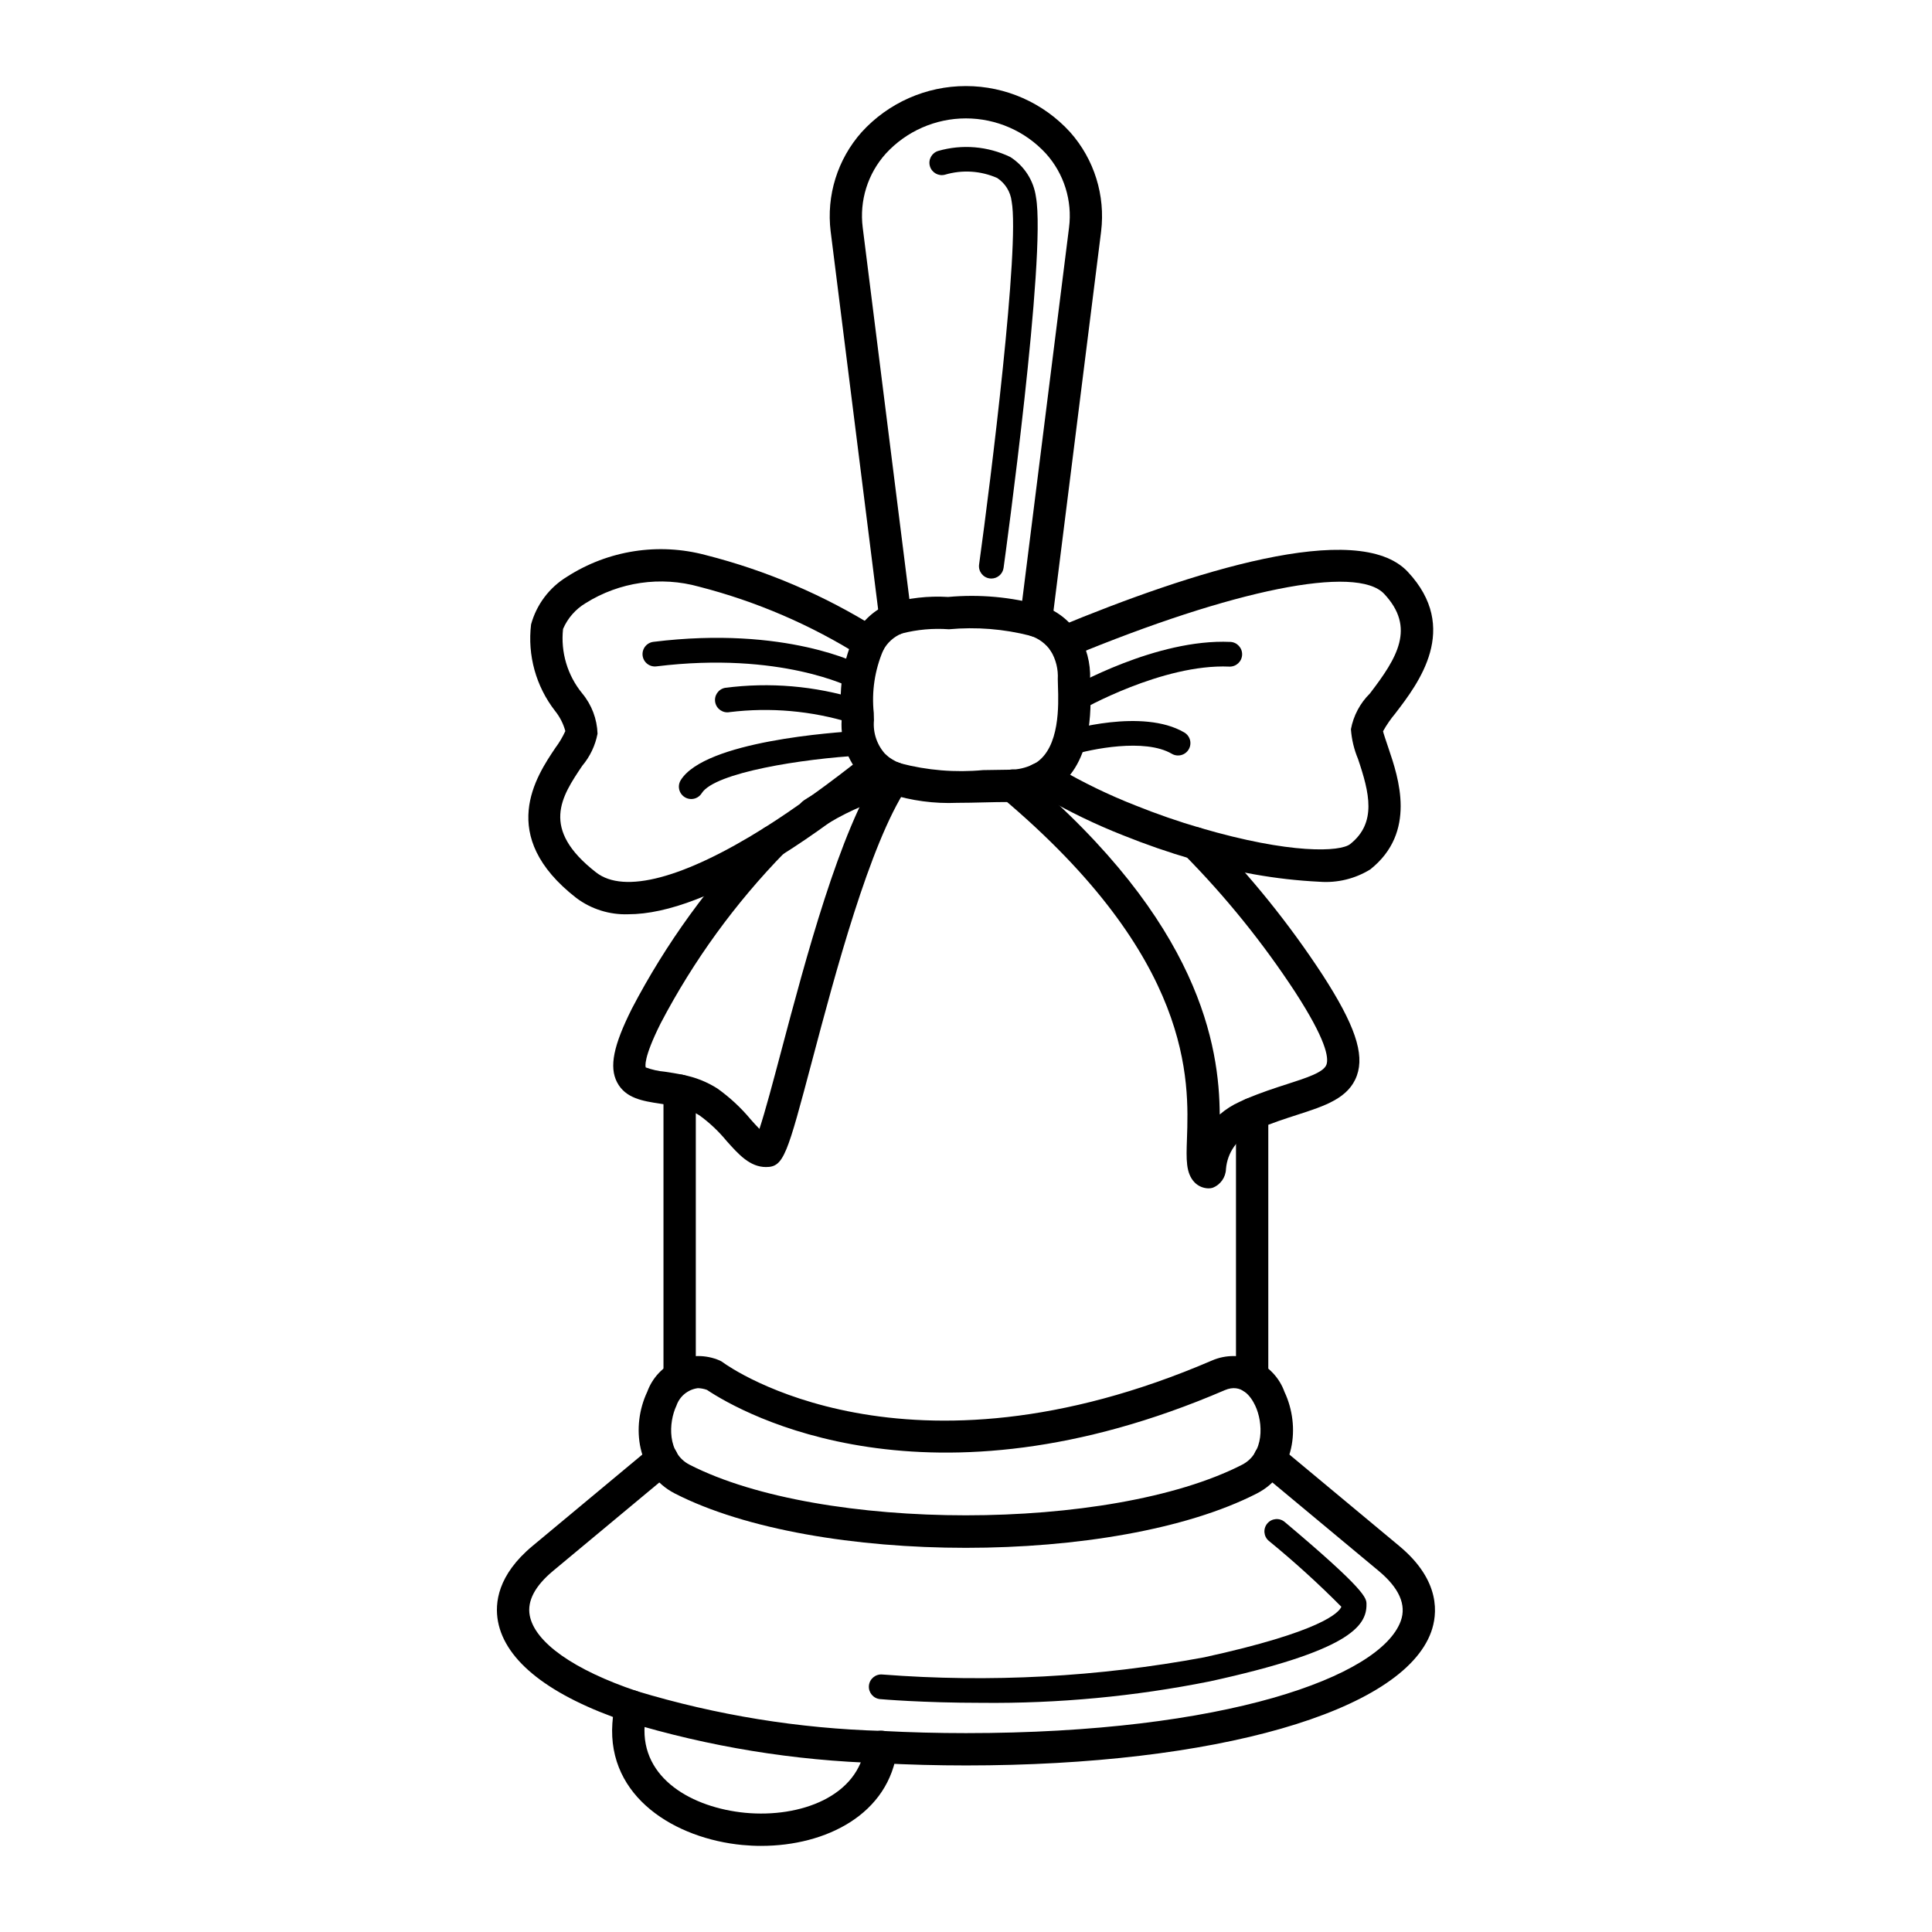
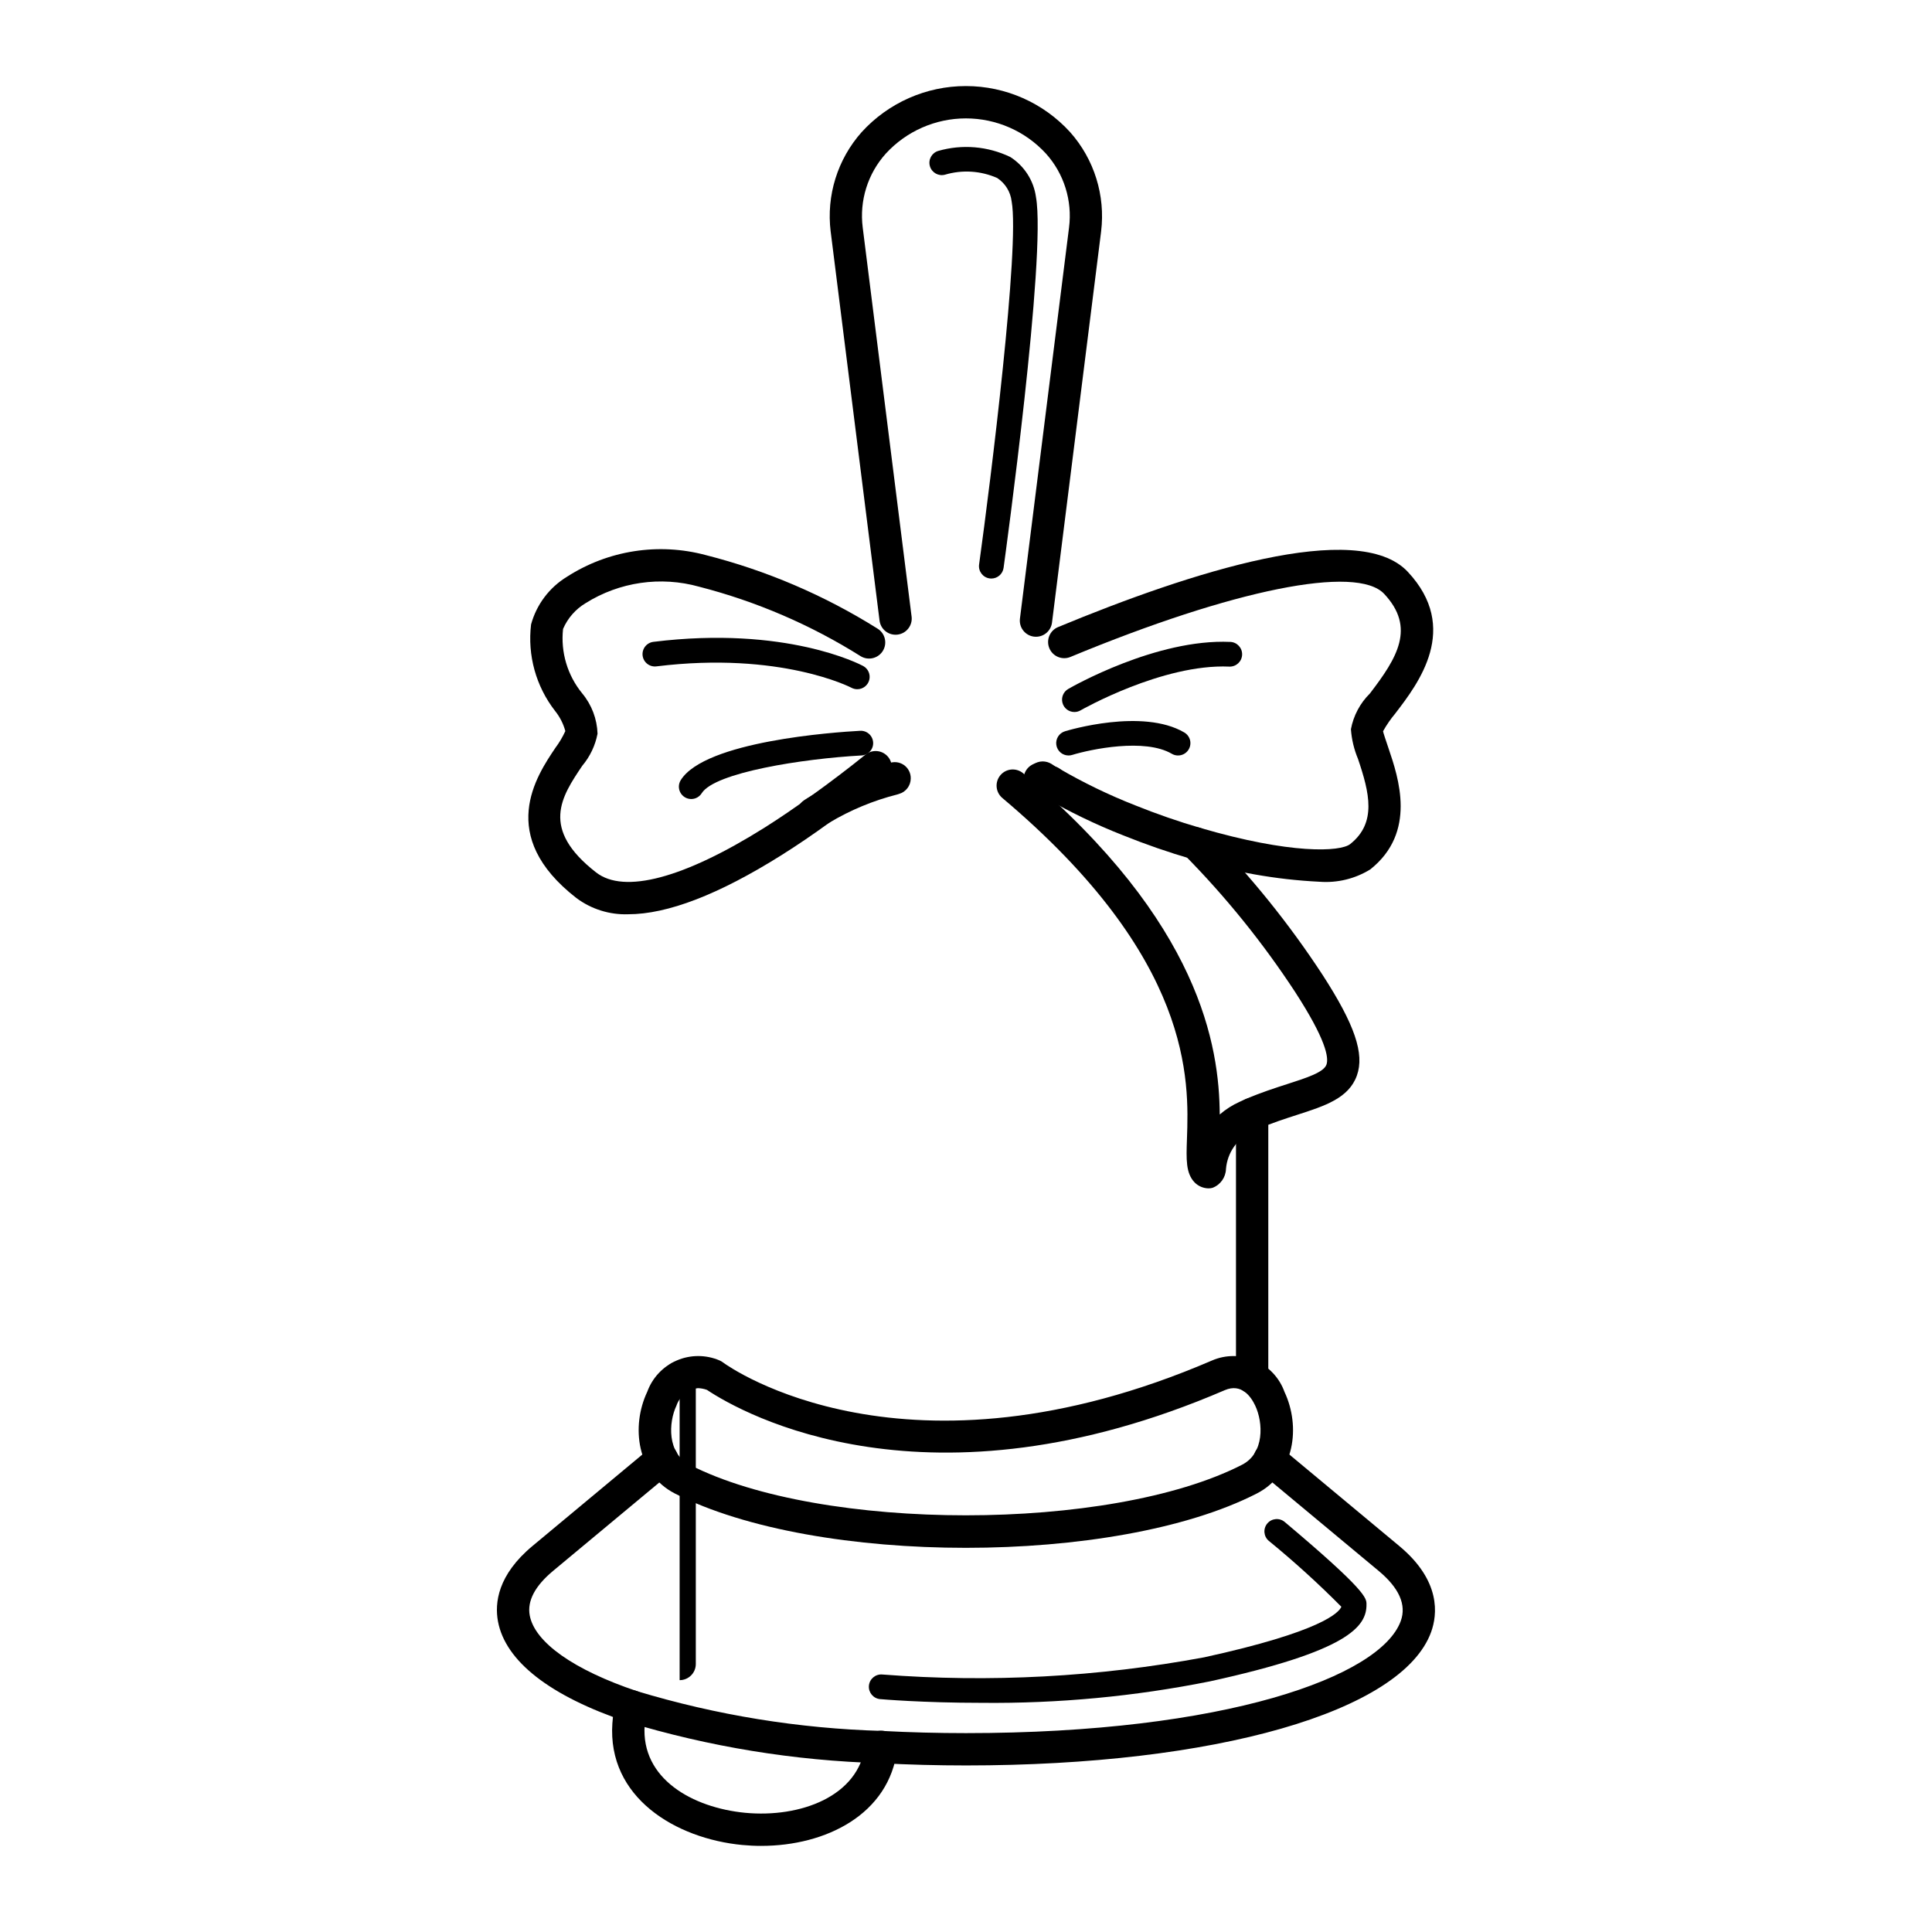
<svg xmlns="http://www.w3.org/2000/svg" fill="#000000" width="800px" height="800px" version="1.1" viewBox="144 144 512 512">
  <g>
    <path d="m422.4 355.57c-0.617 0-1.23-0.137-1.797-0.395-0.656-0.207-1.32-0.41-2.019-0.574-1.105-0.254-2.07-0.941-2.668-1.91-0.602-0.965-0.793-2.133-0.535-3.242 0.262-1.105 0.953-2.066 1.922-2.664 0.969-0.598 2.133-0.785 3.242-0.523 1.016 0.238 1.969 0.535 2.922 0.832v0.004c2.09 0.547 3.453 2.559 3.184 4.703-0.27 2.144-2.086 3.758-4.25 3.769z" />
    <path d="m359.45 363.93c-1.887 0.004-3.555-1.23-4.102-3.035-0.551-1.809 0.148-3.762 1.719-4.809 0.684-0.457 1.367-0.859 2.051-1.258 0.074-0.051 0.148-0.098 0.227-0.145 6.297-3.766 13.109-6.602 20.223-8.414 1.312-0.52 2.801-0.348 3.965 0.457 1.164 0.809 1.848 2.141 1.824 3.555 0 1.918-1.277 3.602-3.121 4.121-0.145 0.055-0.293 0.102-0.445 0.141-6.328 1.602-12.387 4.113-17.992 7.461-0.09 0.055-0.176 0.109-0.27 0.156-0.59 0.355-1.152 0.68-1.707 1.051-0.703 0.469-1.527 0.719-2.371 0.719z" />
-     <path d="m324.11 513.29c-2.363 0-4.281-1.918-4.281-4.281v-75.969c-0.004-1.137 0.445-2.231 1.25-3.039 0.805-0.805 1.895-1.258 3.031-1.258 1.141 0 2.231 0.453 3.035 1.258 0.805 0.809 1.254 1.902 1.25 3.039v75.969c0 2.363-1.918 4.281-4.285 4.281z" />
+     <path d="m324.11 513.29c-2.363 0-4.281-1.918-4.281-4.281c-0.004-1.137 0.445-2.231 1.25-3.039 0.805-0.805 1.895-1.258 3.031-1.258 1.141 0 2.231 0.453 3.035 1.258 0.805 0.809 1.254 1.902 1.25 3.039v75.969c0 2.363-1.918 4.281-4.285 4.281z" />
    <path d="m475.83 513.29c-2.363 0-4.281-1.918-4.281-4.281v-69.809c0-2.367 1.914-4.285 4.281-4.285s4.281 1.918 4.281 4.285v69.809c0 2.363-1.918 4.281-4.281 4.281z" />
    <path d="m399.97 611.86c-7.531 0-15.156-0.199-22.656-0.594v-0.004c-22.809-0.656-45.426-4.348-67.258-10.977-20.328-6.836-32.113-16.031-34.086-26.594-0.914-4.891-0.066-12.328 9.156-20l31.582-26.289v0.004c0.875-0.727 2-1.078 3.133-0.977 1.133 0.102 2.176 0.652 2.902 1.523 0.727 0.875 1.078 2 0.973 3.133-0.102 1.133-0.652 2.176-1.527 2.902l-31.586 26.289c-4.84 4.023-6.934 8.008-6.215 11.844 1.332 7.117 11.68 14.426 28.398 20.047 21.09 6.375 42.934 9.918 64.957 10.543 7.371 0.391 14.844 0.582 22.227 0.582 68.613 0 109.91-14.953 115.25-29.723 1.547-4.285-0.434-8.758-5.887-13.289l-31.59-26.289v-0.004c-0.879-0.723-1.438-1.77-1.543-2.906-0.109-1.133 0.242-2.266 0.973-3.141 0.73-0.879 1.777-1.426 2.914-1.527 1.137-0.102 2.266 0.258 3.137 0.992l31.586 26.289c11.172 9.285 10.098 18.262 8.461 22.785-7.641 21.16-57.195 35.379-123.3 35.379z" />
    <path d="m399.96 554.19c-29.188 0-58.375-4.801-77.113-14.398-10.09-5.168-11.652-17.75-7.332-26.93h0.004c1.344-3.727 4.168-6.734 7.805-8.312 3.633-1.574 7.762-1.578 11.398-0.008 0.355 0.156 0.688 0.355 0.988 0.594 1.578 1.16 48.375 34.328 129.49-0.594 3.641-1.57 7.766-1.566 11.402 0.008s6.461 4.582 7.801 8.312c4.32 9.18 2.762 21.762-7.332 26.93-18.734 9.598-47.922 14.398-77.113 14.398zm-71.008-42.316c-2.625 0.336-4.828 2.133-5.688 4.637-2.121 4.508-2.481 12.602 3.488 15.66 34.895 17.871 111.52 17.871 146.41 0 5.969-3.059 5.609-11.152 3.488-15.66-1.105-2.352-3.609-6.019-8.07-4.102-78.578 33.836-127.63 6.336-137.22-0.07h0.004c-0.777-0.285-1.59-0.441-2.414-0.465z" />
    <path d="m345.73 633.18c-1.684 0-3.367-0.082-5.039-0.242-17.543-1.684-35.789-12.512-34.402-32.309h0.004c0.113-1.941 0.465-3.863 1.055-5.719 0.344-1.086 1.105-1.988 2.117-2.508 1.012-0.52 2.188-0.617 3.273-0.27 1.082 0.348 1.98 1.113 2.5 2.125 0.516 1.016 0.609 2.191 0.262 3.273-0.371 1.191-0.594 2.426-0.66 3.672-0.996 14.18 12.68 21.867 26.676 23.211 14.52 1.367 30.117-4.324 31.777-17.949h-0.004c0.125-1.137 0.703-2.176 1.598-2.887 0.898-0.707 2.039-1.031 3.176-0.891 1.133 0.137 2.168 0.723 2.867 1.625s1.012 2.051 0.859 3.184c-2.109 17.359-18.969 25.684-36.059 25.684z" />
-     <path d="m397.65 356.76c-6.051 0.254-12.102-0.555-17.879-2.391-0.188-0.047-0.371-0.109-0.551-0.188-2.156-0.875-4.164-2.082-5.949-3.578-4.305-4.066-6.586-9.832-6.231-15.742 0-0.43-0.02-0.984-0.043-1.637l-0.004-0.004c-0.715-7.223 0.527-14.508 3.602-21.086 2.004-3.695 5.227-6.582 9.117-8.168 5.039-1.492 10.305-2.094 15.555-1.766 8.328-0.762 16.723 0.004 24.777 2.254 3.945 1.324 7.332 3.934 9.621 7.41 2.262 3.629 3.383 7.852 3.227 12.125 0 0.422 0.02 0.961 0.043 1.598 0.223 6.469 0.738 21.613-10.398 28.164-0.082 0.051-0.168 0.098-0.254 0.137v0.004c-0.359 0.219-0.738 0.398-1.129 0.535-2.695 1.281-5.629 1.98-8.609 2.059-0.445 0.051-0.891 0.066-1.336 0.055-2.102 0-4.281 0.051-6.488 0.102-2.348 0.059-4.719 0.117-7.07 0.117zm-15.422-10.605c0.129 0.035 0.262 0.082 0.391 0.129l-0.004 0.004c7.141 1.875 14.555 2.484 21.902 1.797 2.363-0.055 4.531-0.078 6.957-0.105 0.105 0 0.207-0.004 0.309-0.016 2.016-0.008 4.004-0.461 5.82-1.336 0.141-0.07 0.281-0.133 0.426-0.188 0.152-0.098 0.312-0.184 0.473-0.258 6.422-4.137 6.035-15.434 5.871-20.297-0.023-0.754-0.047-1.395-0.047-1.891v-0.004c0.148-2.613-0.492-5.211-1.836-7.457-1.305-1.93-3.223-3.359-5.445-4.055-7.035-1.805-14.336-2.387-21.57-1.715-4.191-0.309-8.406 0.066-12.48 1.113-2.117 0.863-3.867 2.441-4.938 4.465-2.234 5.223-3.094 10.93-2.5 16.578 0.027 0.773 0.051 1.434 0.051 1.941v-0.004c-0.32 3.426 0.879 6.816 3.277 9.281 1.012 0.828 2.137 1.508 3.344 2.016z" />
    <path d="m418.55 312.75c-0.18 0-0.363-0.012-0.539-0.035-1.129-0.141-2.152-0.723-2.848-1.621-0.699-0.895-1.008-2.031-0.867-3.16l13.012-103.65c0.906-7.113-1.336-14.266-6.133-19.594-5.453-5.938-13.145-9.316-21.207-9.316-8.059 0-15.75 3.379-21.207 9.316-4.797 5.328-7.035 12.48-6.133 19.594l12.953 103.11h0.004c0.293 2.348-1.367 4.488-3.715 4.781-2.348 0.297-4.488-1.367-4.781-3.715l-12.953-103.11h-0.004c-1.168-9.547 1.82-19.137 8.207-26.328 7.078-7.781 17.109-12.219 27.629-12.215 10.52 0 20.551 4.434 27.633 12.219 6.387 7.191 9.375 16.781 8.203 26.328l-13.012 103.64c-0.27 2.141-2.086 3.75-4.242 3.75z" />
    <path d="m493.63 377.67c-11.523-0.57-22.93-2.602-33.945-6.047-5.957-1.73-12.02-3.832-18.004-6.238-7.281-2.859-14.332-6.266-21.102-10.188-0.301-0.125-0.59-0.281-0.855-0.473-0.418-0.238-0.82-0.5-1.219-0.762l-0.316-0.207v0.004c-1.672-0.965-2.488-2.934-1.992-4.801 0.496-1.867 2.18-3.168 4.113-3.176 0.824 0 1.637 0.23 2.344 0.664l0.57 0.371c0.211 0.137 0.422 0.285 0.641 0.414 0.262 0.105 0.512 0.238 0.746 0.398 6.492 3.785 13.266 7.062 20.262 9.805 5.727 2.301 11.52 4.309 17.215 5.965 23.984 7.031 37.102 6.363 39.73 4.285 7.078-5.617 5.121-13.559 2.059-22.594-1.047-2.496-1.676-5.148-1.867-7.848 0.672-3.586 2.422-6.879 5.012-9.445 7.285-9.492 12.188-17.465 3.797-26.418-7.285-7.769-39.918-1.211-83.141 16.715-1.047 0.438-2.227 0.438-3.277 0.004-1.047-0.434-1.883-1.27-2.316-2.316-0.906-2.188 0.129-4.691 2.312-5.598 34.961-14.5 79.422-28.809 92.672-14.66 14.023 14.965 2.785 29.617-3.254 37.484l0.004 0.004c-1.246 1.48-2.352 3.078-3.297 4.769 0.043 0.371 0.867 2.793 1.465 4.562 2.633 7.769 7.531 22.23-4.856 32.062-4.039 2.492-8.766 3.633-13.5 3.262z" />
    <path d="m310.48 386.29c-4.938 0.168-9.785-1.352-13.742-4.312-21.219-16.496-10.629-32.25-5.535-39.816 1.027-1.375 1.902-2.856 2.617-4.414-0.527-1.953-1.457-3.773-2.727-5.352-5.055-6.504-7.336-14.734-6.352-22.914 1.441-5.277 4.852-9.801 9.527-12.645 10.898-7.008 24.246-9.09 36.758-5.734 16.086 4.082 31.434 10.648 45.488 19.469 2.031 1.211 2.691 3.84 1.48 5.871-1.215 2.031-3.844 2.691-5.875 1.48-13.238-8.328-27.691-14.547-42.844-18.438-10.195-2.852-21.121-1.266-30.09 4.363-2.656 1.594-4.746 3.984-5.969 6.832-0.668 6.133 1.156 12.277 5.059 17.055 2.516 3.016 3.949 6.781 4.078 10.703-0.602 3.133-1.992 6.059-4.047 8.5-5.519 8.203-11.223 16.688 3.684 28.277 7.387 5.742 23.191 1.559 44.512-11.812 4.129-2.602 8.277-5.426 12.328-8.391 0.078-0.055 0.16-0.113 0.242-0.164 4.992-3.586 9.926-7.332 14.266-10.844 0.883-0.723 2.016-1.066 3.152-0.949 1.133 0.113 2.176 0.68 2.894 1.566 0.715 0.887 1.051 2.023 0.926 3.156-0.121 1.133-0.691 2.172-1.586 2.883-4.481 3.625-9.566 7.492-14.707 11.18-4.387 3.199-8.68 6.121-12.961 8.812-16.594 10.414-30.172 15.637-40.578 15.637z" />
    <path d="m464.29 458.93c-1.395-0.016-2.731-0.582-3.711-1.578-2.34-2.461-2.215-6.062-2.023-11.516 0.543-15.484 1.676-47.703-48.926-90.363-1.809-1.523-2.039-4.227-0.512-6.035 1.523-1.809 4.223-2.035 6.031-0.512 47.051 39.672 51.965 72.453 52.094 90.426 1.578-1.363 3.344-2.492 5.242-3.348l0.746-0.336c0.328-0.156 0.656-0.309 1-0.445 3.887-1.668 7.625-2.875 10.922-3.938 5.176-1.668 9.645-3.106 10.371-5.144 0.676-1.887-0.203-6.731-8.199-19.098h0.004c-8.59-13.133-18.473-25.375-29.5-36.543-0.797-0.812-1.238-1.906-1.223-3.043 0.012-1.137 0.477-2.223 1.289-3.019 0.816-0.793 1.91-1.23 3.051-1.215 1.137 0.012 2.219 0.48 3.012 1.297 11.426 11.57 21.664 24.258 30.562 37.867 8.5 13.152 11.133 20.867 9.074 26.633-2.144 6.016-8.477 8.055-15.809 10.418-3.121 1.008-6.656 2.144-10.27 3.695l-0.629 0.281c-0.336 0.156-0.672 0.316-1.023 0.457v-0.004c-3.941 1.801-6.602 5.586-6.961 9.902-0.062 2.25-1.477 4.234-3.582 5.023-0.336 0.094-0.684 0.141-1.031 0.137z" />
-     <path d="m347.02 453.28c-4.301 0-7.297-3.359-10.469-6.918-2.094-2.543-4.496-4.812-7.156-6.754-1.887-1.172-3.973-1.977-6.156-2.375-1.52-0.336-2.953-0.547-4.297-0.75-4.519-0.68-9.195-1.387-11.414-5.668-2.117-4.078-0.98-9.727 3.922-19.5h-0.004c9.051-17.32 20.578-33.23 34.223-47.223 0.781-0.828 1.855-1.312 2.992-1.348 1.137-0.035 2.242 0.383 3.07 1.164 0.824 0.781 1.309 1.855 1.344 2.992 0.031 1.137-0.391 2.242-1.172 3.066-13.07 13.391-24.121 28.613-32.805 45.191-4.691 9.359-4.055 11.512-3.965 11.727 1.637 0.602 3.348 0.98 5.082 1.133 1.523 0.23 3.152 0.477 4.816 0.844 3.223 0.613 6.301 1.832 9.07 3.594 3.289 2.34 6.262 5.098 8.84 8.203 0.676 0.762 1.531 1.719 2.316 2.512 1.484-4.457 3.715-12.859 5.738-20.488 6.547-24.684 15.516-58.488 26.18-74.656 0.777-1.289 2.172-2.078 3.68-2.086 2.363 0 4.281 1.918 4.281 4.281-0.023 0.898-0.305 1.773-0.812 2.516-9.895 15-19.012 49.387-25.047 72.141-6.68 25.164-7.535 28.402-12.258 28.402z" />
    <path d="m428.73 332.69c-1.484 0.004-2.781-0.992-3.164-2.422-0.387-1.434 0.238-2.941 1.523-3.684 0.941-0.547 23.352-13.363 42.961-12.469v-0.004c1.805 0.082 3.207 1.613 3.125 3.418-0.078 1.809-1.609 3.207-3.418 3.129-17.711-0.773-39.18 11.473-39.395 11.594-0.496 0.289-1.059 0.441-1.633 0.438z" />
    <path d="m427.18 344.21c-1.625 0-3-1.188-3.242-2.793-0.238-1.602 0.73-3.141 2.281-3.617 0.828-0.258 20.555-6.184 31.625 0.309 0.75 0.438 1.297 1.156 1.52 1.996 0.219 0.844 0.098 1.738-0.344 2.488s-1.16 1.293-2 1.512c-0.844 0.219-1.738 0.094-2.488-0.348-7.16-4.195-21.477-1.199-26.395 0.309-0.309 0.094-0.633 0.145-0.957 0.145z" />
    <path d="m371.19 326.65c-0.535 0-1.059-0.129-1.531-0.379-0.184-0.102-18.812-9.719-51.684-5.676h-0.004c-0.863 0.113-1.738-0.125-2.426-0.66-0.691-0.535-1.137-1.324-1.246-2.188-0.105-0.867 0.141-1.738 0.68-2.426 0.539-0.684 1.332-1.125 2.195-1.227 35.098-4.328 54.75 5.957 55.57 6.398 1.32 0.711 1.992 2.231 1.625 3.684-0.367 1.457-1.68 2.477-3.18 2.473z" />
-     <path d="m370.37 335.69c-0.336 0-0.668-0.051-0.988-0.152-10.348-3.168-21.242-4.129-31.984-2.824-1.77 0.355-3.496-0.797-3.852-2.57s0.797-3.496 2.57-3.852c11.828-1.547 23.852-0.523 35.246 3.004 1.539 0.488 2.492 2.027 2.246 3.625-0.25 1.594-1.621 2.769-3.238 2.769z" />
    <path d="m327.18 355.75c-1.188 0-2.285-0.648-2.859-1.688-0.578-1.043-0.543-2.312 0.086-3.32 6.449-10.336 40.727-12.703 47.531-13.074 0.867-0.051 1.719 0.25 2.367 0.828 0.648 0.582 1.039 1.395 1.086 2.266 0.051 0.867-0.25 1.719-0.832 2.367-0.582 0.645-1.398 1.035-2.269 1.078-15.512 0.848-38.898 4.508-42.328 10.004-0.598 0.957-1.648 1.539-2.781 1.539z" />
    <path d="m404.25 595.27c-15.824 0-26.789-0.969-27.012-0.988v0.004c-1.801-0.168-3.129-1.758-2.965-3.562 0.164-1.801 1.758-3.129 3.559-2.965 28.504 2.203 57.176 0.672 85.281-4.551 31.086-6.801 35.703-11.836 36.363-13.395h0.004c-6.102-6.156-12.52-11.984-19.23-17.465-1.387-1.164-1.562-3.231-0.398-4.613 1.164-1.387 3.231-1.562 4.613-0.398 21.668 18.23 21.668 20.207 21.668 21.797 0.098 5.945-4.879 12.438-41.621 20.473v-0.004c-19.836 3.969-40.031 5.867-60.262 5.668z" />
    <path d="m406.72 297.32c-0.152 0-0.305-0.012-0.453-0.031-1.793-0.25-3.043-1.898-2.797-3.691 3.133-22.699 10.789-84.242 8.629-96.219h-0.004c-0.293-2.535-1.691-4.805-3.824-6.207-4.356-1.922-9.254-2.234-13.816-0.883-1.734 0.48-3.531-0.527-4.023-2.258-0.496-1.727 0.5-3.531 2.223-4.039 6.34-1.82 13.121-1.246 19.062 1.605 3.727 2.367 6.223 6.25 6.824 10.621 2.789 15.449-8.117 94.898-8.582 98.273-0.223 1.617-1.605 2.824-3.238 2.828z" />
  </g>
</svg>